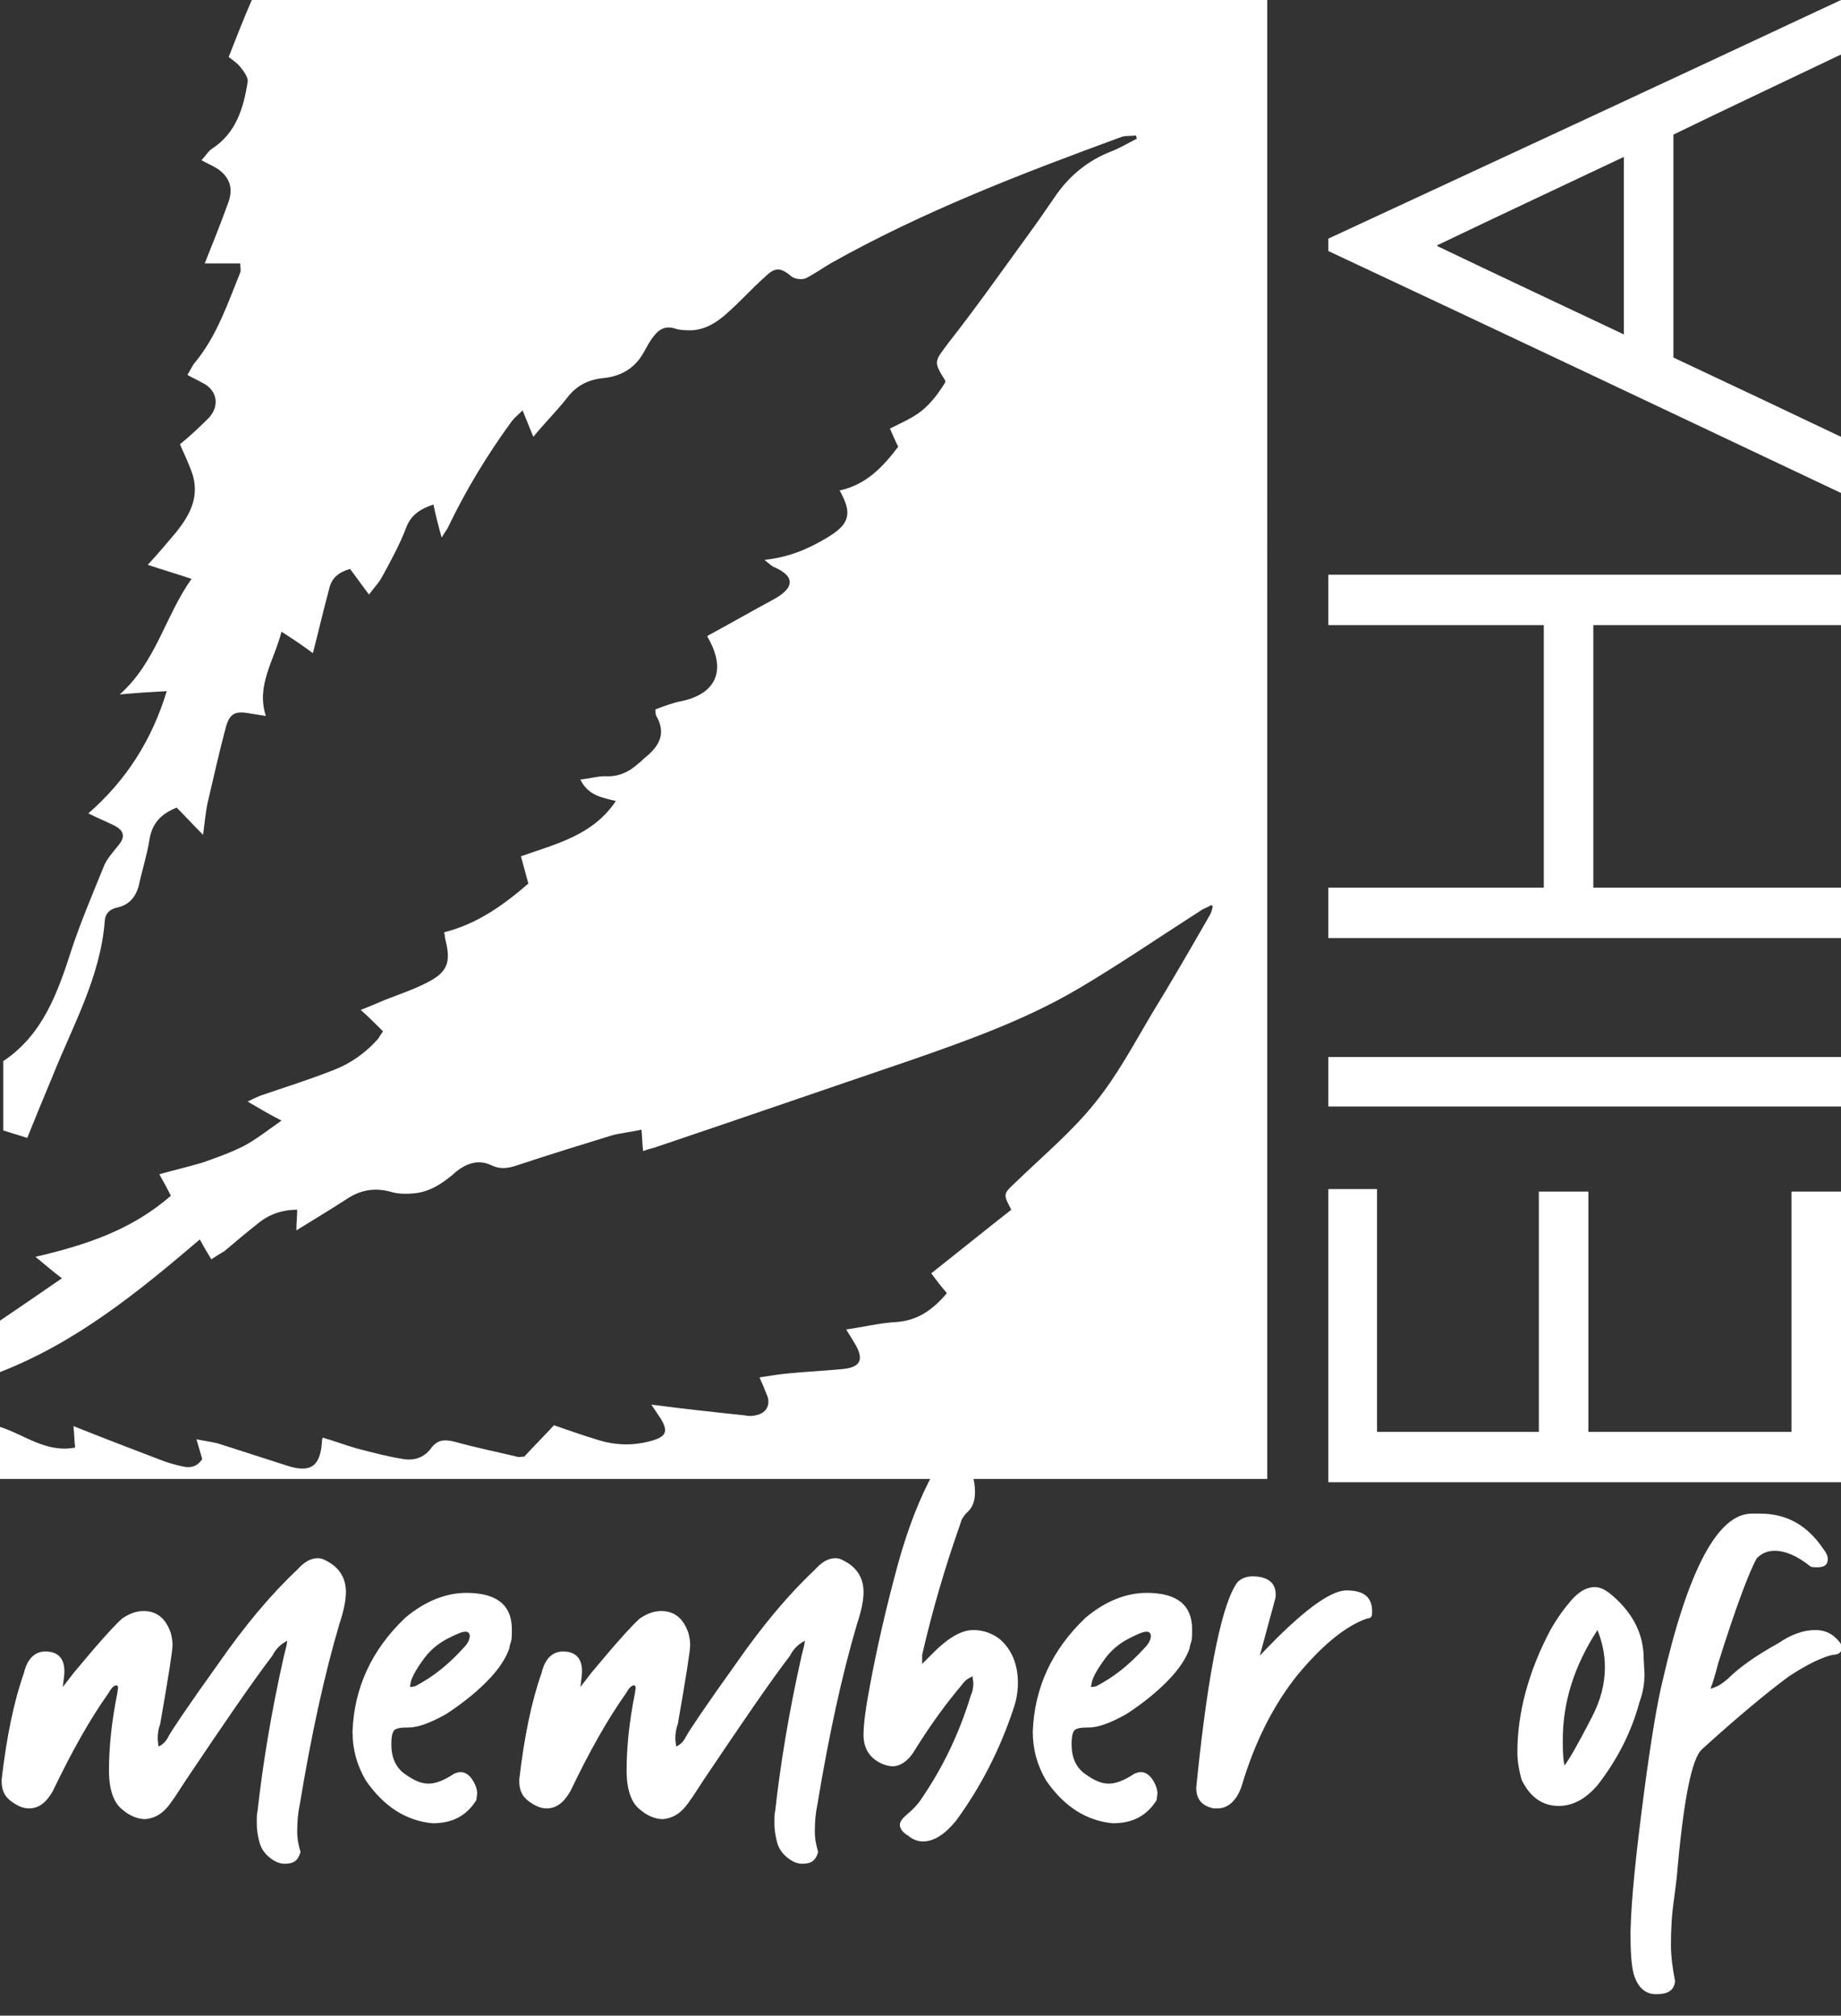
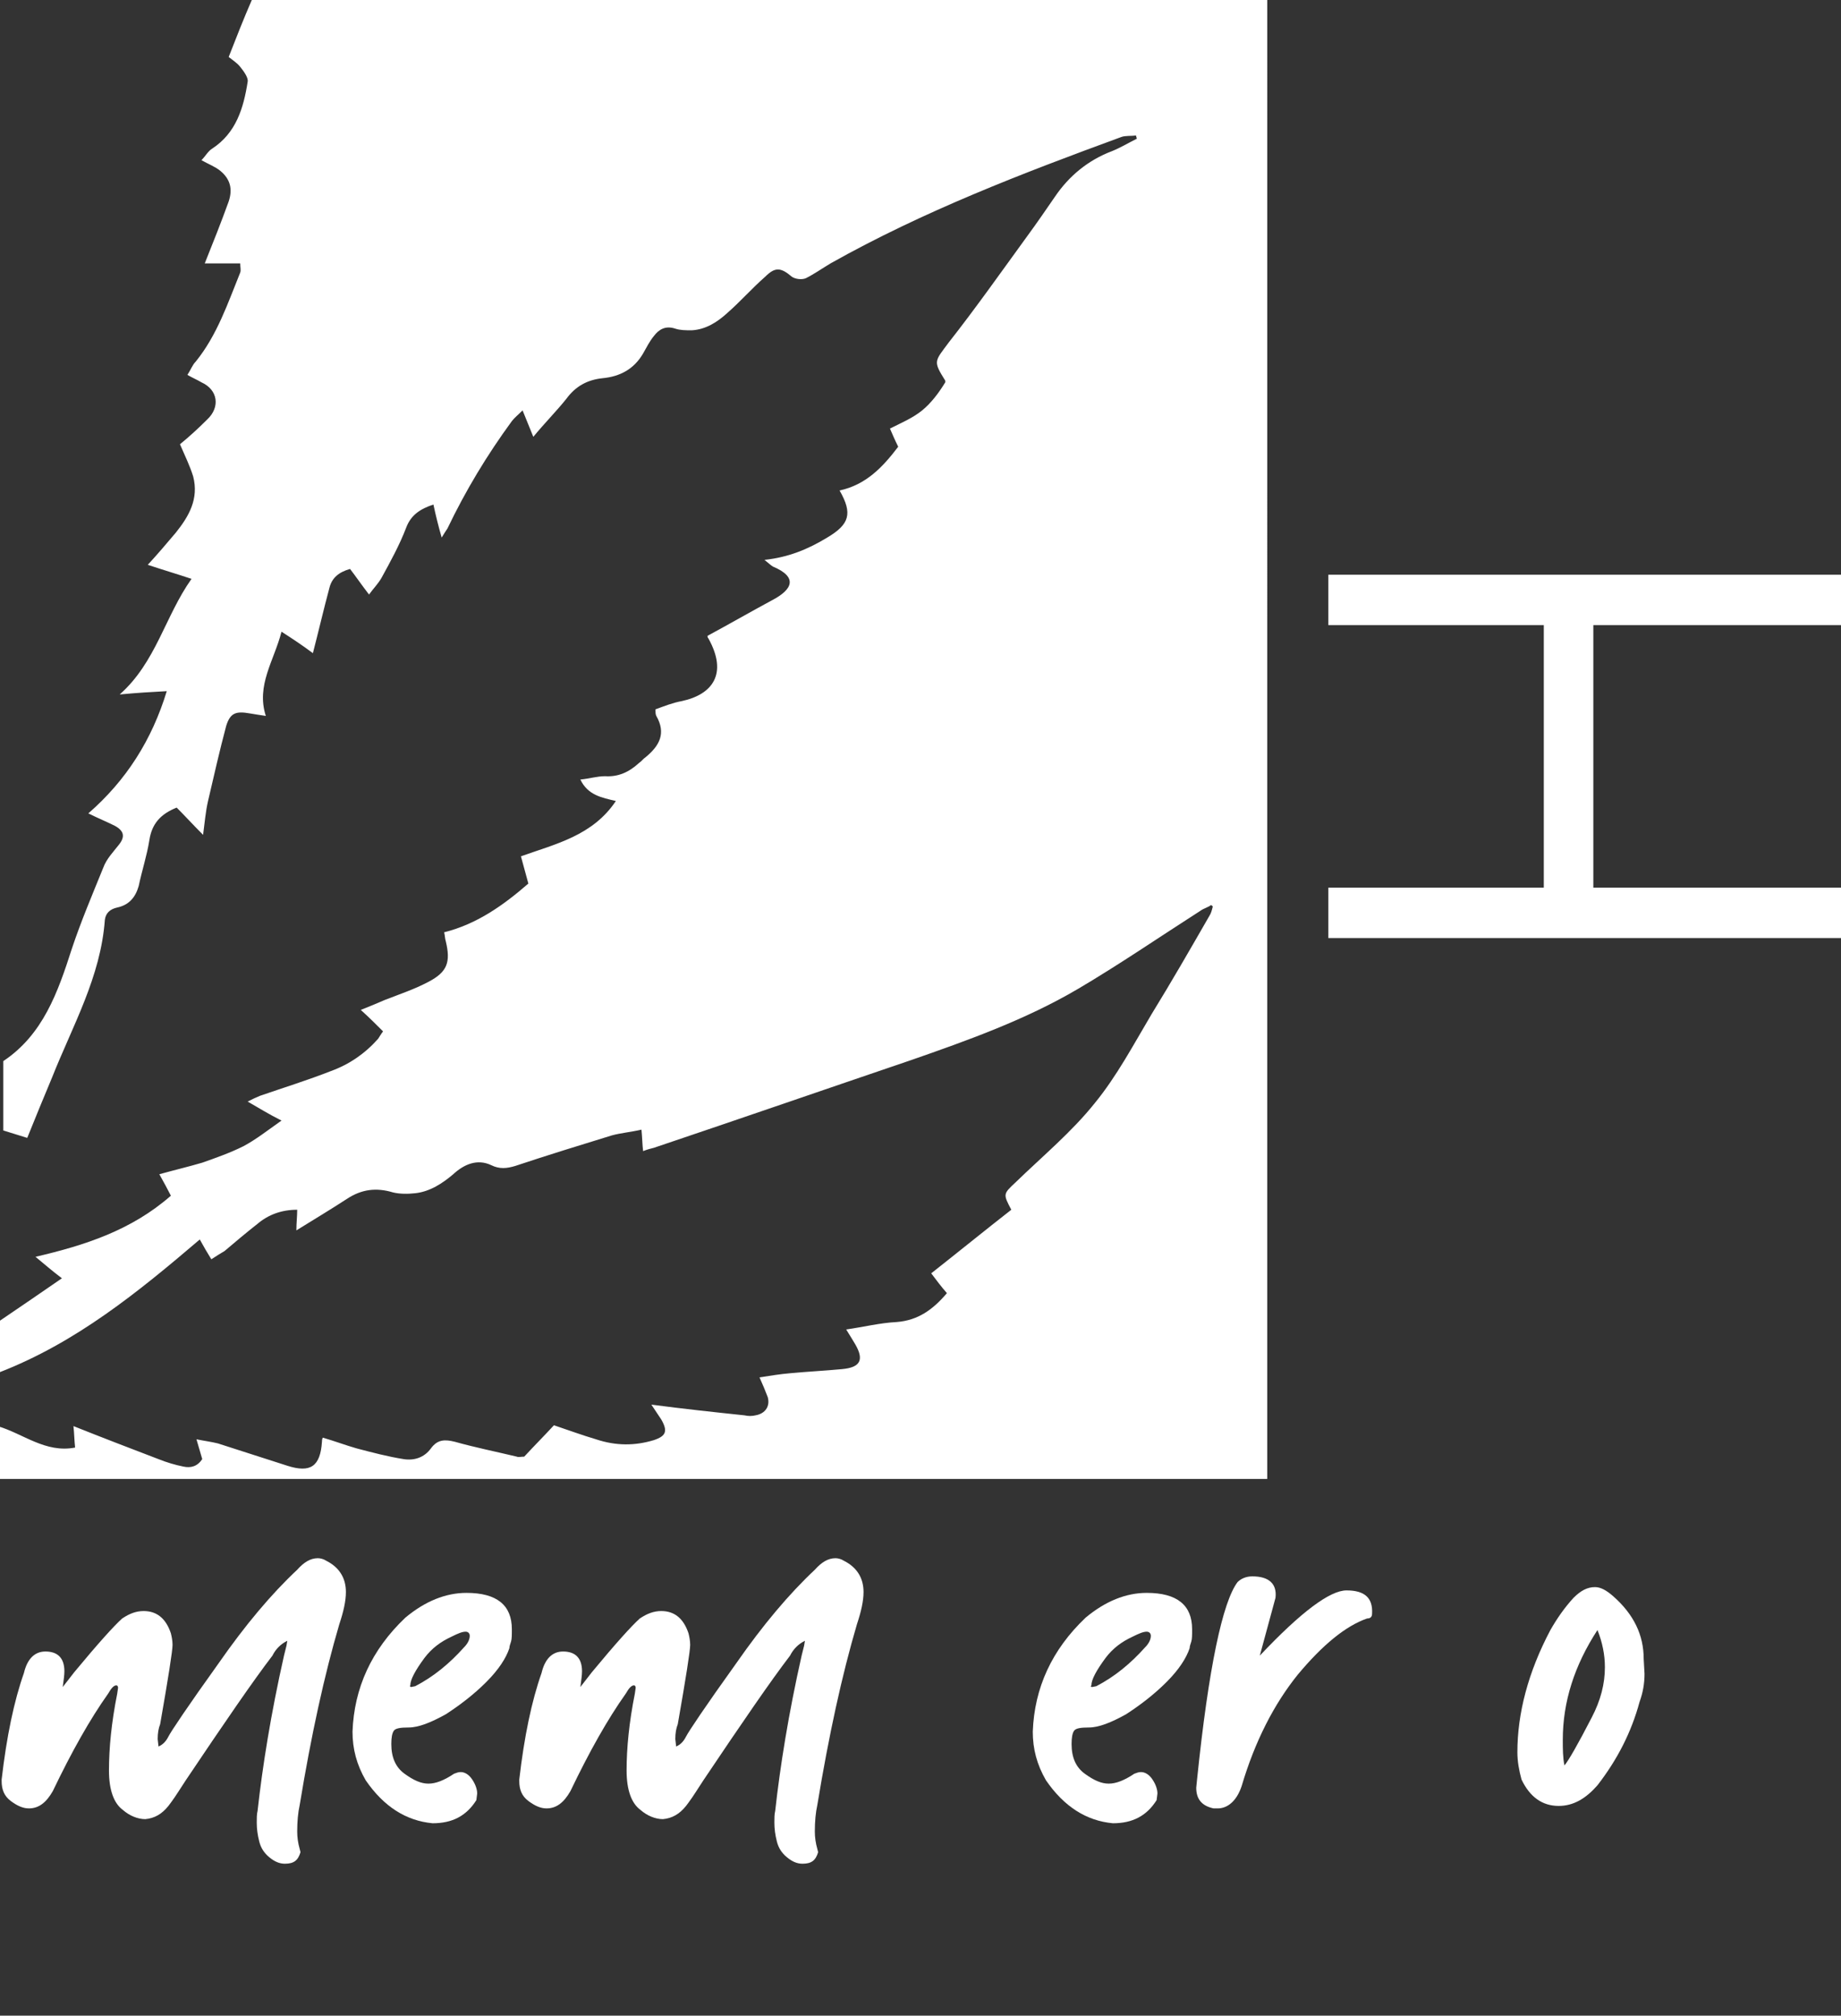
<svg xmlns="http://www.w3.org/2000/svg" version="1.1" id="Layer_1" x="0px" y="0px" viewBox="0 0 223 244.1" style="enable-background:new 0 0 223 244.1;" xml:space="preserve">
  <rect x="0" y="0" width="223" height="244.1" fill="#333333" stroke="none" />
  <style type="text/css">
	.st0{fill:#FFFFFF;}
</style>
  <g id="XMLID_2_">
    <g id="XMLID_3_">
      <g id="XMLID_24_">
        <path id="XMLID_32_" class="st0" d="M30.5,0c-1,2.3-1.9,4.6-2.8,6.9c0.5,0.4,1,0.7,1.4,1.2c0.4,0.5,1,1.3,0.9,1.8     c-0.5,3.2-1.4,6.2-4.3,8.1c-0.5,0.3-0.8,0.9-1.3,1.4c0.9,0.5,1.7,0.8,2.3,1.3c1.2,1,1.5,2.2,1,3.7c-0.9,2.5-1.9,5-2.9,7.5     c1.5,0,2.8,0,4.3,0c0,0.5,0.1,0.8,0,1.1c-1.5,3.7-2.8,7.6-5.4,10.8c-0.4,0.4-0.6,1-1,1.6c0.7,0.4,1.2,0.6,1.7,0.9     c2,0.9,2.3,3,0.7,4.5c-1.1,1.1-2.2,2.1-3.3,3c0.6,1.4,1.2,2.6,1.6,3.9c0.7,2.7-0.5,4.8-2.1,6.8c-1.1,1.3-2.2,2.6-3.4,3.9     c1.8,0.6,3.5,1.1,5.3,1.7c-3.2,4.5-4.3,10.1-8.7,14c2.1-0.2,3.8-0.3,5.7-0.4c-1.8,5.9-4.9,10.8-9.5,14.8c1.2,0.6,2.2,1,3.2,1.5     c1.1,0.6,1.3,1.3,0.5,2.3c-0.7,0.9-1.5,1.7-1.9,2.8c-1.3,3.2-2.7,6.5-3.8,9.8c-1.7,5.3-3.5,10.4-8.3,13.6c0,2.9,0,5.7,0,8.4     c1,0.3,1.9,0.6,2.9,0.9c1-2.5,2-4.9,3-7.3c2.5-6.3,5.9-12.2,6.4-19.1c0.1-0.8,0.6-1.3,1.5-1.5c1.4-0.3,2.2-1.2,2.6-2.6     c0.4-1.9,1-3.7,1.3-5.6c0.3-1.9,1.3-3.1,3.3-3.9c1,1,2,2.1,3.2,3.3c0.2-1.5,0.3-2.8,0.6-4.1c0.7-3,1.4-6.1,2.2-9.1     c0.5-1.6,1.2-1.8,2.9-1.5c0.6,0.1,1.2,0.2,1.9,0.3C31,83,33.2,80,34.1,76.5c1.4,0.9,2.6,1.7,3.8,2.6c0.7-2.7,1.3-5.3,2-7.9     c0.3-1.2,1.1-1.9,2.5-2.3c0.7,0.9,1.3,1.8,2.3,3.1c0.5-0.7,1.1-1.3,1.5-2c1.1-2,2.2-4,3-6.1c0.6-1.6,1.8-2.3,3.3-2.8     c0.3,1.4,0.6,2.6,1,4c0.3-0.5,0.5-0.8,0.7-1.1c2.2-4.6,4.8-8.9,7.8-13c0.3-0.4,0.8-0.8,1.3-1.3c0.5,1.2,0.8,2,1.3,3.2     c1.4-1.7,2.8-3.1,4-4.6c1.1-1.5,2.5-2.3,4.4-2.5c2.1-0.2,3.8-1.1,4.9-3c0.4-0.7,0.8-1.5,1.3-2.1c0.6-0.8,1.4-1.3,2.6-0.9     c0.6,0.2,1.3,0.2,2,0.2c1.7-0.1,3.1-1,4.3-2.1c1.6-1.4,3-3,4.6-4.4c1.2-1.2,1.9-1.1,3.2,0c0.4,0.3,1.2,0.4,1.7,0.2     c1-0.5,2-1.2,3-1.8c11.2-6.3,23.2-10.9,35.2-15.3c0.5-0.2,1.2-0.1,1.8-0.2c0,0.1,0.1,0.3,0.1,0.4c-1,0.5-2,1.1-3,1.5     c-2.9,1.1-5.2,3-6.9,5.5c-1.1,1.6-2.2,3.2-3.3,4.7c-3.2,4.4-6.3,8.8-9.6,13c-1.7,2.3-1.9,2.2-0.4,4.6c0,0.1,0,0.2,0,0.2     c-0.8,1.3-1.7,2.5-2.8,3.4c-1.1,0.9-2.5,1.5-3.9,2.2c0.3,0.7,0.6,1.4,1,2.2c-1.9,2.5-3.9,4.6-7.1,5.3c1.6,2.8,1.2,4.1-1.5,5.7     c-2.3,1.4-4.7,2.4-7.6,2.7c0.5,0.4,0.7,0.6,1,0.8c3.1,1.3,2.4,2.8-0.1,4.1c-2.6,1.4-5.2,2.9-7.8,4.3c0,0.1,0,0.2,0.1,0.3     c2.4,4.3,0.5,6.8-3.2,7.6c-1.1,0.2-2.1,0.6-3.2,1c0,0.4,0,0.6,0.1,0.8c1.2,2.1,0.4,3.6-1.3,5c-0.3,0.2-0.5,0.5-0.8,0.7     c-1.2,1.1-2.5,1.7-4.1,1.6c-1,0-1.9,0.3-3,0.4c0.9,1.9,2.6,2.2,4.3,2.6c-2.8,4.2-7.3,5.2-11.5,6.7c0.3,1.1,0.6,2.2,0.9,3.3     c-3,2.6-6.2,4.9-10.2,5.9c0.1,0.4,0.1,0.8,0.2,1.1c0.6,2.5,0.2,3.7-2.1,4.9c-1.7,0.9-3.5,1.5-5.3,2.2c-0.9,0.4-1.9,0.8-2.9,1.2     c1,0.9,1.8,1.7,2.7,2.6c-0.3,0.4-0.4,0.6-0.6,0.9c-1.6,1.8-3.5,3.1-5.7,3.9c-2.8,1.1-5.7,2-8.6,3c-0.5,0.2-0.9,0.4-1.5,0.7     c1.4,0.8,2.5,1.5,4.1,2.3c-1.7,1.2-3.1,2.3-4.6,3.1c-1.6,0.8-3.3,1.4-5,2c-1.7,0.5-3.4,0.9-5.2,1.4c0.5,0.9,1,1.8,1.4,2.6     c-4.8,4.2-10.4,6-16.4,7.4c1.1,0.9,2,1.7,3.2,2.6c-2.6,1.8-5.1,3.5-7.6,5.2c0,1.9,0,4,0,6.2c9.3-3.6,16.8-9.7,24.3-16.1     c0.5,0.9,0.9,1.6,1.4,2.4c0.6-0.4,1.1-0.7,1.6-1c1.3-1.1,2.6-2.2,4-3.3c1.3-1.1,2.9-1.7,4.8-1.7c0,0.8-0.1,1.6-0.1,2.5     c2.1-1.3,4.1-2.5,6.1-3.8c1.8-1.2,3.6-1.4,5.6-0.8c0.8,0.2,1.8,0.2,2.7,0.1c1.8-0.2,3.3-1.2,4.6-2.3c1.3-1.2,2.9-1.9,4.6-1.1     c1,0.5,1.9,0.4,2.9,0.1c3.9-1.3,7.8-2.5,11.7-3.7c1.1-0.3,2.3-0.4,3.6-0.7c0.1,1,0.1,1.8,0.2,2.6c0.5-0.2,0.9-0.3,1.3-0.4     c10.4-3.5,20.8-7.1,31.1-10.6c6.9-2.4,13.9-4.9,20.2-8.6c5.1-3,9.9-6.3,14.9-9.5c0.4-0.3,0.9-0.4,1.3-0.7     c0.1,0.1,0.2,0.1,0.2,0.2c-0.1,0.4-0.2,0.8-0.4,1.1c-2.3,4-4.6,8-7,11.9c-2.2,3.7-4.2,7.5-6.9,10.8c-2.8,3.5-6.3,6.4-9.6,9.6     c-1.5,1.4-1.5,1.4-0.5,3.3c-3.2,2.5-6.4,5.1-9.7,7.7c0.6,0.8,1.2,1.6,1.9,2.4c-1.7,2-3.5,3.3-6.1,3.5c-2,0.1-4,0.6-6.1,0.9     c0.5,0.8,0.8,1.3,1.1,1.8c1.1,1.9,0.6,2.8-1.6,3c-2.1,0.2-4.2,0.3-6.3,0.5c-1.2,0.1-2.4,0.3-3.7,0.5c0.4,0.9,0.7,1.6,1,2.4     c0.3,1.1-0.3,2-1.5,2.2c-0.4,0.1-0.9,0.1-1.3,0c-3.8-0.4-7.5-0.8-11.3-1.3c0.4,0.6,0.8,1.2,1.2,1.8c0.8,1.4,0.6,2-0.9,2.5     c-2.3,0.7-4.6,0.7-7-0.1c-1.7-0.5-3.3-1.1-5.1-1.7c-1.2,1.3-2.4,2.5-3.6,3.8c-0.4,0-0.7,0.1-0.9,0c-2.5-0.6-5-1.1-7.5-1.8     c-1.2-0.3-2.1-0.3-2.9,0.8c-0.8,1.1-2,1.5-3.3,1.3c-1.9-0.3-3.8-0.8-5.7-1.3c-1.4-0.4-2.7-0.9-4.1-1.3c-0.1,0.2-0.1,0.4-0.1,0.5     c-0.2,3-1.4,3.8-4.2,2.9c-2.8-0.9-5.6-1.8-8.4-2.7c-0.8-0.2-1.6-0.3-2.6-0.5c0.3,1,0.5,1.7,0.7,2.4c-0.6,0.9-1.4,1.1-2.3,0.9     c-1-0.2-2-0.5-3-0.9c-3.4-1.3-6.8-2.6-10.3-4c0.1,0.9,0.1,1.7,0.2,2.6c-3.6,0.7-6.3-1.7-9.4-2.6c0,1.2,0,2.2,0,3.3     c0,1,0,2.1,0,3.1c51.4,0,102.6,0,153.8,0V0C112.7,0,71.6,0,30.5,0z" />
        <g id="XMLID_25_">
          <path id="XMLID_31_" class="st0" d="M160.9,113.6c0-2,0-4,0-6.1c8.7,0,17.4,0,26.1,0c0-10.6,0-21.2,0-31.8c-8.7,0-17.3,0-26.1,0      c0-2.1,0-4.1,0-6.1c20.7,0,41.4,0,62.1,0c0,2,0,4,0,6.1c-10,0-20,0-30,0c0,10.6,0,21.2,0,31.8c10,0,20,0,30,0c0,2.1,0,4.1,0,6.1      C202.3,113.6,181.6,113.6,160.9,113.6z" />
-           <path id="XMLID_28_" class="st0" d="M202.7,16.3c0,9,0,18,0,27c6.8,3.2,13.6,6.4,20.3,9.6c0,2.3,0,4.5,0,6.8      c-20.7-9.8-41.4-19.6-62.1-29.3c0-0.5,0-0.9,0-1.5C181.6,19.3,202.3,9.7,223,0c0,2.2,0,4.3,0,6.6C216.3,9.8,209.5,13,202.7,16.3      z M196.7,19c-7.6,3.6-15.1,7.1-22.6,10.7c0,0,0,0.1,0,0.1c7.5,3.6,15,7.1,22.6,10.7C196.7,33.3,196.7,26.2,196.7,19z" />
-           <path id="XMLID_27_" class="st0" d="M160.9,179.5c0-11.8,0-23.6,0-35.5c2,0,3.9,0,5.9,0c0,9.8,0,19.5,0,29.4      c6.6,0,13.1,0,19.6,0c0-9.7,0-19.4,0-29.1c2,0,4,0,6,0c0,9.7,0,19.4,0,29.1c8.2,0,16.4,0,24.6,0c0-9.7,0-19.4,0-29.1      c2,0,4,0,6,0c0,11.7,0,23.5,0,35.2C202.3,179.5,181.6,179.5,160.9,179.5z" />
-           <path id="XMLID_26_" class="st0" d="M160.9,128c20.7,0,41.4,0,62.1,0c0,2,0,4,0,6c-20.7,0-41.4,0-62.1,0      C160.9,132,160.9,130,160.9,128z" />
        </g>
      </g>
      <g id="XMLID_4_">
        <path id="XMLID_22_" class="st0" d="M34.5,225.7c-0.7,0-1.3-0.3-1.9-0.8c-0.6-0.5-1-1.1-1.2-1.9c-0.2-0.8-0.3-1.5-0.3-2.3     c0-0.5,0-1,0.1-1.4c0.6-5.4,1.6-11.7,3.2-18.8c0.1-0.4,0.2-0.8,0.3-1.2l0.1-0.6c-0.8,0.4-1.4,1-1.8,1.8c-2.3,3-5.8,8.1-10.5,15.1     c-0.6,0.9-1.2,1.9-1.8,2.7l-0.3,0.4c-0.8,1-1.7,1.5-2.8,1.6c-0.9,0-1.9-0.4-2.7-1.1c-1.1-0.8-1.7-2.4-1.7-4.8     c0-2.7,0.3-5.8,1-9.3l0.1-0.7c0-0.2-0.1-0.3-0.2-0.3c-0.3,0-0.6,0.3-1,1c-2.2,3.1-4.4,7-6.7,11.8c-0.8,1.4-1.7,2.1-2.9,2.1     c-0.7,0-1.4-0.3-2.2-0.9c-0.8-0.6-1.1-1.4-1.1-2.4v-0.2c0.6-5.2,1.5-9.5,2.7-12.9c0.4-1.7,1.3-2.6,2.6-2.6c1.5,0,2.3,0.8,2.3,2.4     c0,0.5-0.1,1.1-0.2,1.9l1.4-1.8c2.9-3.5,4.8-5.6,5.8-6.5c0.9-0.6,1.7-0.9,2.6-0.9c1.6,0,2.7,0.9,3.3,2.7c0.1,0.4,0.2,0.9,0.2,1.4     c0,0.7-0.5,3.9-1.5,9.6c-0.2,0.5-0.3,1.1-0.3,1.8l0.1,0.9c0.5-0.2,0.9-0.6,1.2-1.2c0.3-0.6,2.3-3.6,6.1-8.9     c3.2-4.6,6.4-8.4,9.5-11.3c0.8-0.9,1.6-1.4,2.5-1.4c0.3,0,0.7,0.1,1,0.3c1.6,0.8,2.4,2.1,2.4,3.8c0,1.1-0.3,2.4-0.8,3.9     c-1.8,6.1-3.4,13.4-4.8,21.9c-0.2,0.9-0.3,2-0.3,3.2c0,0.7,0.1,1.4,0.3,2.1l0.1,0.4C36.1,225.3,35.6,225.7,34.5,225.7z" />
        <path id="XMLID_19_" class="st0" d="M52.4,220.8c-3.2-0.3-5.9-2-8.1-5.2c-1.1-1.9-1.6-3.8-1.6-5.9c0.2-5.3,2.3-9.9,6.4-13.8     c2.4-2,4.9-3,7.4-3c3.7,0,5.5,1.5,5.5,4.4c0,0.7,0,1.2-0.1,1.5c-0.1,0.3-0.2,0.6-0.2,0.8c-0.4,1.2-1.3,2.6-2.8,4.1     c-1.5,1.5-3.2,2.8-4.9,3.9c-1.8,1-3.3,1.6-4.5,1.6c-1,0-1.6,0.1-1.8,0.4c-0.2,0.3-0.3,0.8-0.3,1.6c0,1.6,0.5,2.8,1.6,3.6     c1.1,0.8,2,1.2,2.9,1.2c0.9,0,1.9-0.4,3.1-1.2c0.3-0.1,0.5-0.2,0.8-0.2c0.5,0,1,0.3,1.4,0.9c0.4,0.6,0.6,1.2,0.6,1.7l-0.1,0.8     C56.5,219.9,54.8,220.8,52.4,220.8z M49.8,204.3l0.5-0.1c2.3-1.2,4.2-2.8,5.9-4.7c0.4-0.4,0.7-0.9,0.7-1.4c0-0.3-0.2-0.5-0.5-0.5     c-0.4,0-0.9,0.2-1.7,0.6c-1.3,0.6-2.4,1.4-3.3,2.6c-1.1,1.5-1.7,2.6-1.7,3.3C49.6,204.2,49.7,204.3,49.8,204.3z" />
        <path id="XMLID_17_" class="st0" d="M97.2,225.7c-0.7,0-1.3-0.3-1.9-0.8c-0.6-0.5-1-1.1-1.2-1.9c-0.2-0.8-0.3-1.5-0.3-2.3     c0-0.5,0-1,0.1-1.4c0.6-5.4,1.6-11.7,3.2-18.8c0.1-0.4,0.2-0.8,0.3-1.2l0.1-0.6c-0.8,0.4-1.4,1-1.8,1.8c-2.3,3-5.8,8.1-10.5,15.1     c-0.6,0.9-1.2,1.9-1.8,2.7l-0.3,0.4c-0.8,1-1.7,1.5-2.8,1.6c-0.9,0-1.9-0.4-2.7-1.1c-1.1-0.8-1.7-2.4-1.7-4.8     c0-2.7,0.3-5.8,1-9.3l0.1-0.7c0-0.2-0.1-0.3-0.2-0.3c-0.3,0-0.6,0.3-1,1c-2.2,3.1-4.4,7-6.7,11.8c-0.8,1.4-1.7,2.1-2.9,2.1     c-0.7,0-1.4-0.3-2.2-0.9c-0.8-0.6-1.1-1.4-1.1-2.4v-0.2c0.6-5.2,1.5-9.5,2.7-12.9c0.4-1.7,1.3-2.6,2.6-2.6c1.5,0,2.3,0.8,2.3,2.4     c0,0.5-0.1,1.1-0.2,1.9l1.4-1.8c2.9-3.5,4.8-5.6,5.8-6.5c0.9-0.6,1.7-0.9,2.6-0.9c1.6,0,2.7,0.9,3.3,2.7c0.1,0.4,0.2,0.9,0.2,1.4     c0,0.7-0.5,3.9-1.5,9.6c-0.2,0.5-0.3,1.1-0.3,1.8l0.1,0.9c0.5-0.2,0.9-0.6,1.2-1.2c0.3-0.6,2.3-3.6,6.1-8.9     c3.2-4.6,6.4-8.4,9.5-11.3c0.8-0.9,1.6-1.4,2.5-1.4c0.3,0,0.7,0.1,1,0.3c1.6,0.8,2.4,2.1,2.4,3.8c0,1.1-0.3,2.4-0.8,3.9     c-1.8,6.1-3.4,13.4-4.8,21.9c-0.2,0.9-0.3,2-0.3,3.2c0,0.7,0.1,1.4,0.3,2.1l0.1,0.4C98.8,225.3,98.3,225.7,97.2,225.7z" />
-         <path id="XMLID_15_" class="st0" d="M111.8,223c-0.6,0-1.2-0.2-1.8-0.7c-0.7-0.4-1-0.9-1-1.3c0-0.4,0.3-0.8,0.9-1.3     c0.6-0.5,1.2-1.1,1.6-1.7c2.7-3.9,4.7-8.1,6.1-12.7c0.2-0.4,0.3-0.9,0.3-1.5l-0.1-0.8c-0.4,0.2-0.8,0.4-1.1,0.8l-0.9,1.1     c-1.8,2.2-3.4,4.5-4.9,6.9c-0.8,1.4-1.8,2.1-2.8,2.1c-0.3,0-0.7-0.1-1-0.2c-1.6-0.6-2.5-1.8-2.5-3.6c0-1.4,0.3-3.5,0.8-6.1     c0.8-4.3,1.9-9.2,3.4-14.7c1.2-4.3,2.6-7.9,4.3-11c0.6-1.1,1.4-1.7,2.2-1.7c0.6,0.1,1.2,0.5,1.8,1s1,1.6,1,3.1     c0,1.1-0.3,1.9-1,2.5c-0.3,0.3-0.4,0.5-0.6,0.8l-0.3,0.9c-1.8,5.1-3.3,10.3-4.5,15.5v1.1l1.4-1.4c1.8-1.8,3.4-2.7,4.8-2.7     c1.2,0,2.3,0.4,3.2,1.1c1.4,1.2,2.2,3,2.2,5.3c0,1.1-0.2,2.2-0.6,3.3c-1.6,4.8-3.9,9.3-6.9,13.4C114.4,222.2,113.1,223,111.8,223     z" />
        <path id="XMLID_12_" class="st0" d="M134.8,220.8c-3.2-0.3-5.9-2-8.1-5.2c-1.1-1.9-1.6-3.8-1.6-5.9c0.2-5.3,2.3-9.9,6.4-13.8     c2.4-2,4.9-3,7.4-3c3.7,0,5.5,1.5,5.5,4.4c0,0.7,0,1.2-0.1,1.5c-0.1,0.3-0.2,0.6-0.2,0.8c-0.4,1.2-1.3,2.6-2.8,4.1     c-1.5,1.5-3.2,2.8-4.9,3.9c-1.8,1-3.3,1.6-4.5,1.6c-1,0-1.6,0.1-1.8,0.4c-0.2,0.3-0.3,0.8-0.3,1.6c0,1.6,0.5,2.8,1.6,3.6     c1.1,0.8,2,1.2,2.9,1.2s1.9-0.4,3.1-1.2c0.3-0.1,0.5-0.2,0.8-0.2c0.5,0,1,0.3,1.4,0.9c0.4,0.6,0.6,1.2,0.6,1.7l-0.1,0.8     C138.9,219.9,137.2,220.8,134.8,220.8z M132.3,204.3l0.5-0.1c2.3-1.2,4.2-2.8,5.9-4.7c0.4-0.4,0.7-0.9,0.7-1.4     c0-0.3-0.2-0.5-0.5-0.5c-0.4,0-0.9,0.2-1.7,0.6c-1.3,0.6-2.4,1.4-3.3,2.6c-1.1,1.5-1.7,2.6-1.7,3.3     C132.1,204.2,132.1,204.3,132.3,204.3z" />
        <path id="XMLID_10_" class="st0" d="M147.5,219H147c-1.4-0.3-2.1-1.1-2.1-2.5l0.1-1c1.4-13.6,3.1-21.5,4.9-23.9     c0.4-0.4,1-0.7,1.8-0.7c2,0,3,0.9,2.8,2.6l-1.9,7c5-5.3,8.5-7.9,10.5-7.9c2.2,0,3.2,0.9,3.1,2.8c0,0.4-0.2,0.6-0.6,0.6     c-2.6,0.9-5.4,3.2-8.4,6.8c-2.9,3.6-5.2,8.1-6.8,13.5C149.8,218.1,148.7,219,147.5,219z" />
        <path id="XMLID_7_" class="st0" d="M188.8,218.7c-2,0-3.5-1.1-4.5-3.2c-0.3-1.1-0.5-2.2-0.5-3.3c0-4.7,1.3-9.7,4-14.8     c0.8-1.4,1.7-2.7,2.8-3.9c0.9-0.9,1.7-1.3,2.6-1.3c0.7,0,1.4,0.4,2.2,1.1c2.5,2.2,3.7,4.7,3.7,7.6l0.1,1.8c0,1.2-0.2,2.3-0.6,3.4     c-1,3.7-2.7,7-5.1,10.1C192.1,217.8,190.6,218.7,188.8,218.7z M189.5,213.8c0.5-0.6,1.6-2.5,3.3-5.8c1.1-2.1,1.6-4.1,1.6-6.1     c0-1.5-0.3-3-0.9-4.5c-2.8,4.3-4.2,8.7-4.2,13.3C189.3,211.8,189.3,212.8,189.5,213.8z" />
-         <path id="XMLID_5_" class="st0" d="M200.6,241.5c-1.3,0-2.2-0.8-2.7-2.4c-0.3-1.1-0.4-2.8-0.4-5.1c0.1-4.2,0.7-9.7,1.6-16.6     c0.9-6.9,1.7-11.5,2.3-13.9c3.1-13.5,6.7-20.2,10.8-20.2h1c3.2,0,5.7,1.4,7.6,4.2c0.4,0.5,0.6,0.9,0.6,1.3c0,0.7-0.4,1-1.3,1     c-0.3,0-0.6,0-0.8-0.1c-1.6-1.3-3.1-1.9-4.3-1.9c-0.9,0-1.6,0.3-2.2,0.9c-0.9,1.6-2.5,5.8-4.7,12.8c-0.3,1.2-0.6,2.2-0.9,3     c0.8-0.2,1.4-0.6,2.1-1.2c1.4-1.4,3.4-2.8,6.1-4.3c1.6-1.1,3.1-1.6,4.5-1.6c1.1,0,2,0.4,2.7,1.2c0.3,0.3,0.5,0.6,0.5,0.9     c0,0.6-0.4,0.9-1.1,0.9c-1.3,0.3-3,1.1-5.3,2.6c-2.7,2-6.2,4.9-10.5,8.8c-1.3,1.1-2.3,6.3-3.1,15.6c-0.1,0.8-0.2,1.6-0.3,2.4     c-0.3,2-0.4,3.8-0.4,5.7c0,1.4,0.2,2.9,0.5,4.4C202.8,241,202.1,241.5,200.6,241.5z" />
      </g>
    </g>
  </g>
</svg>